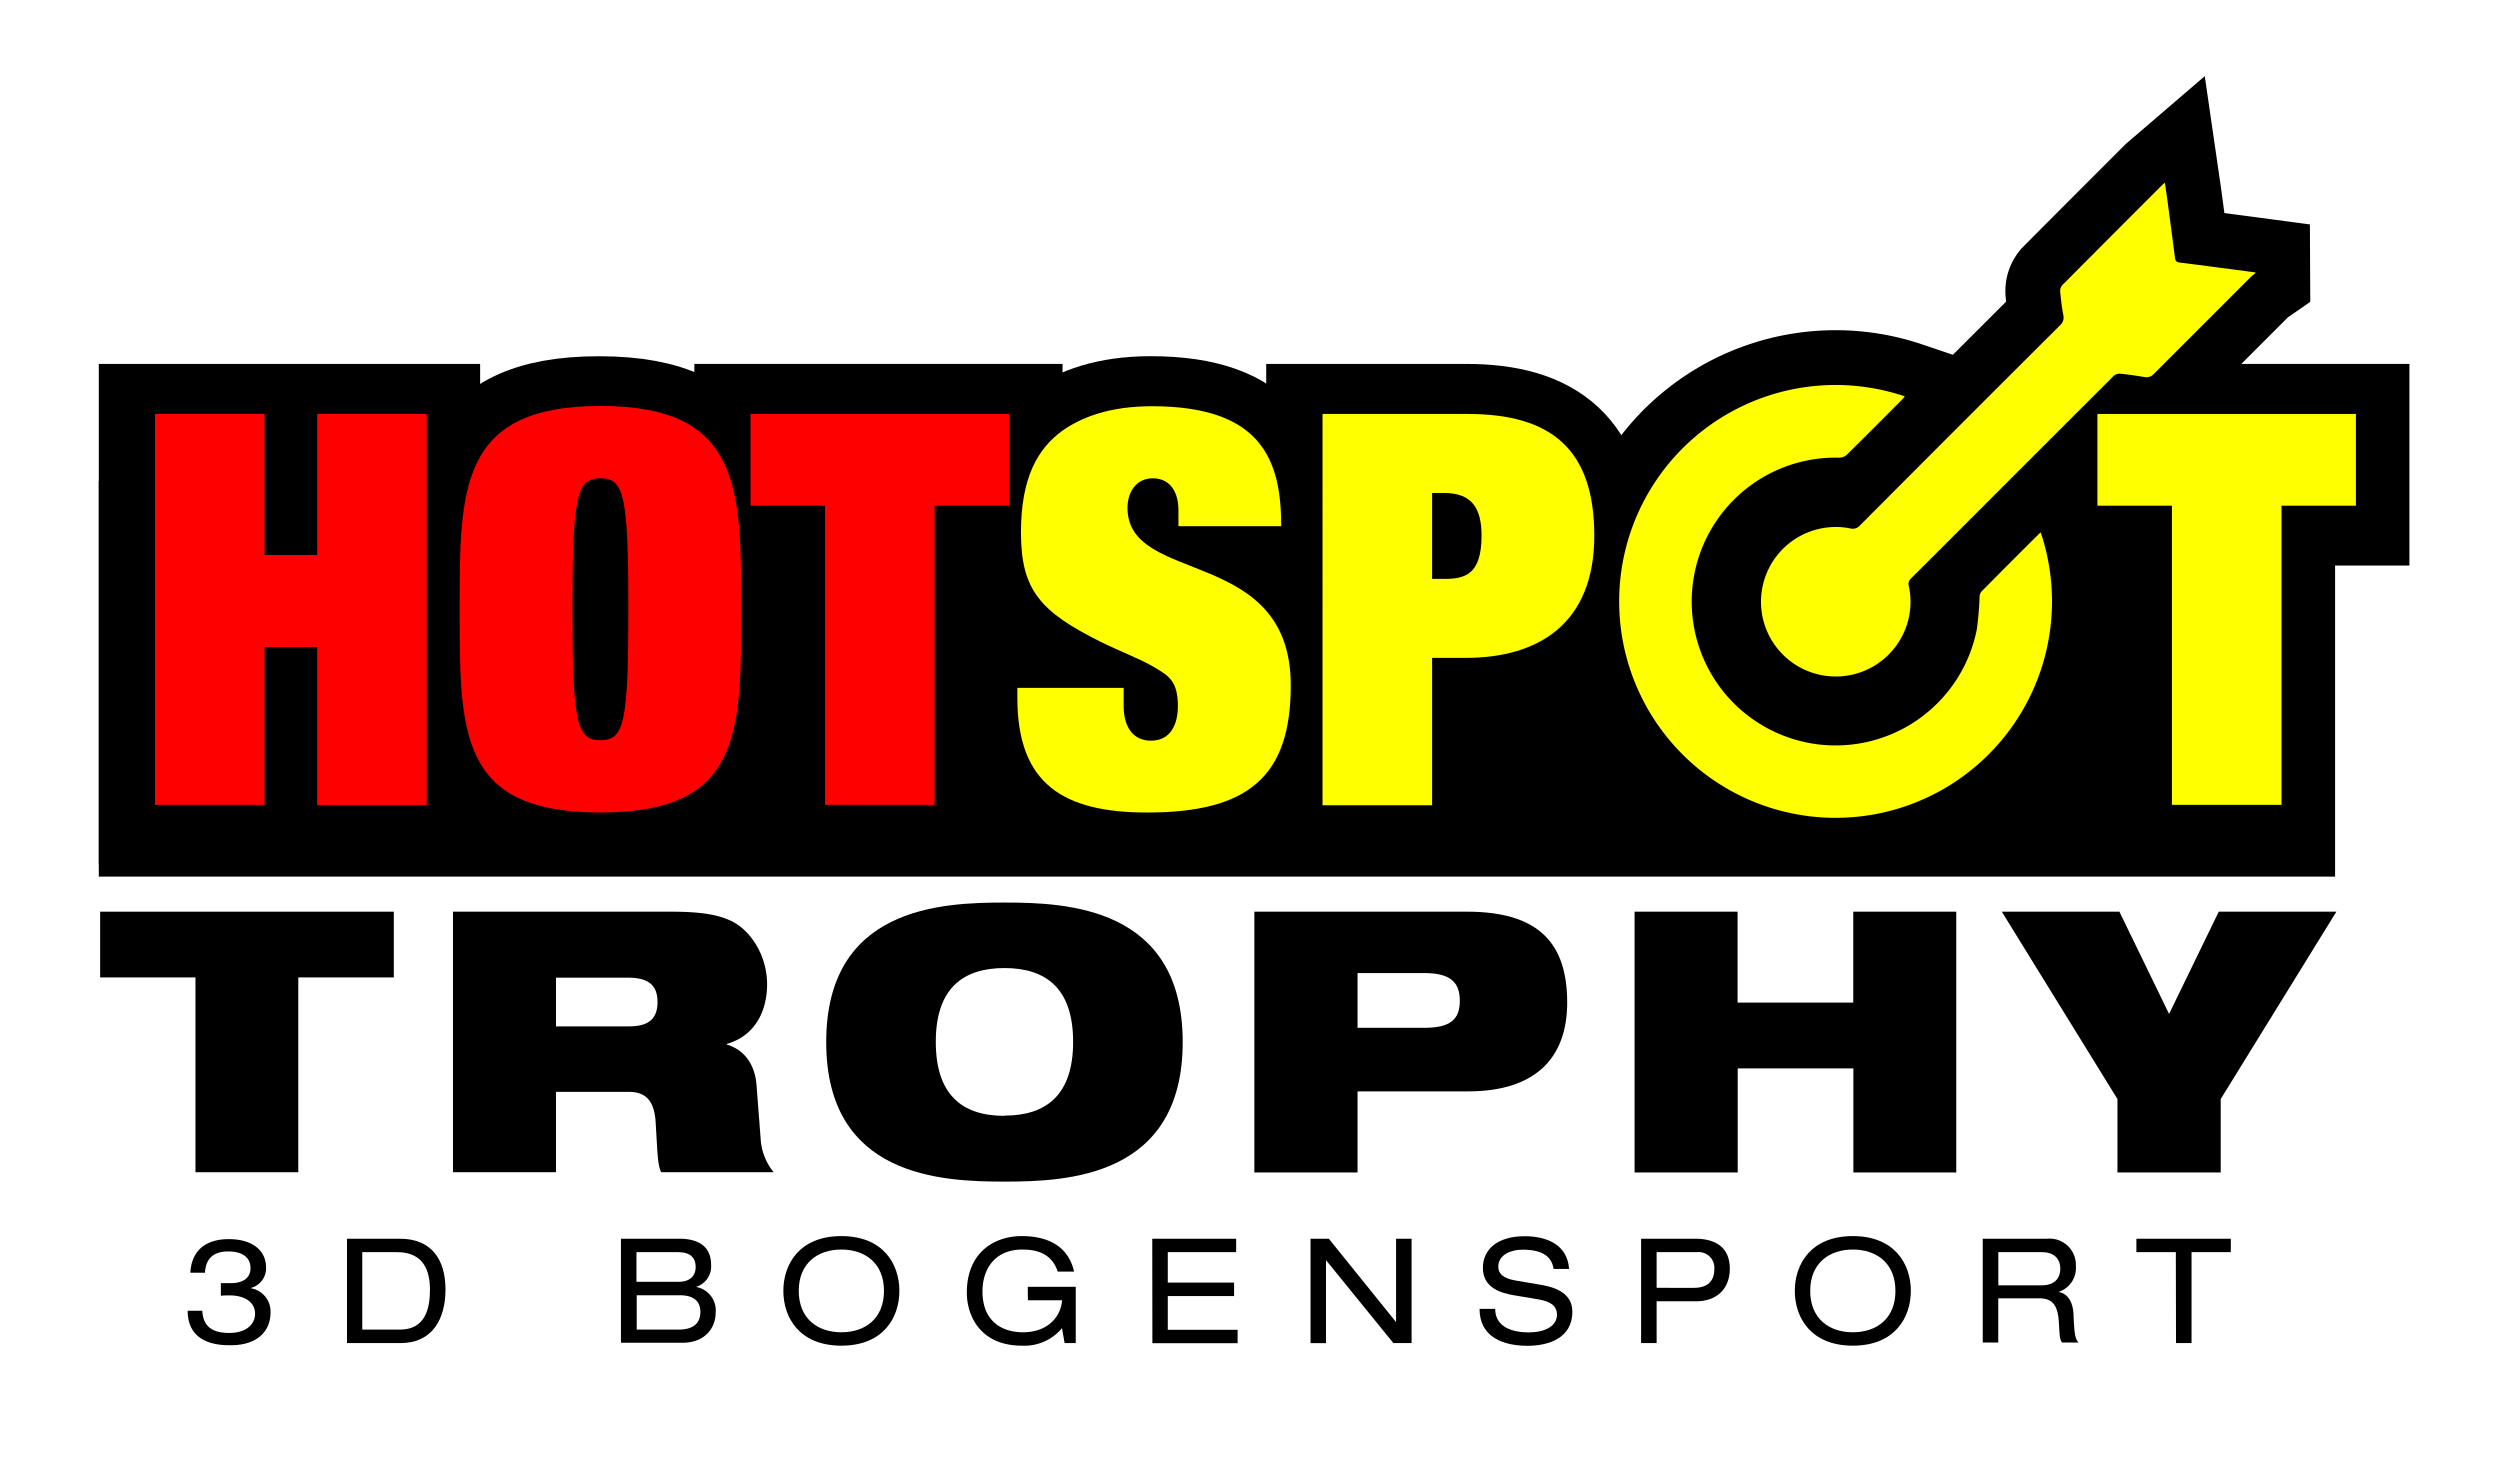
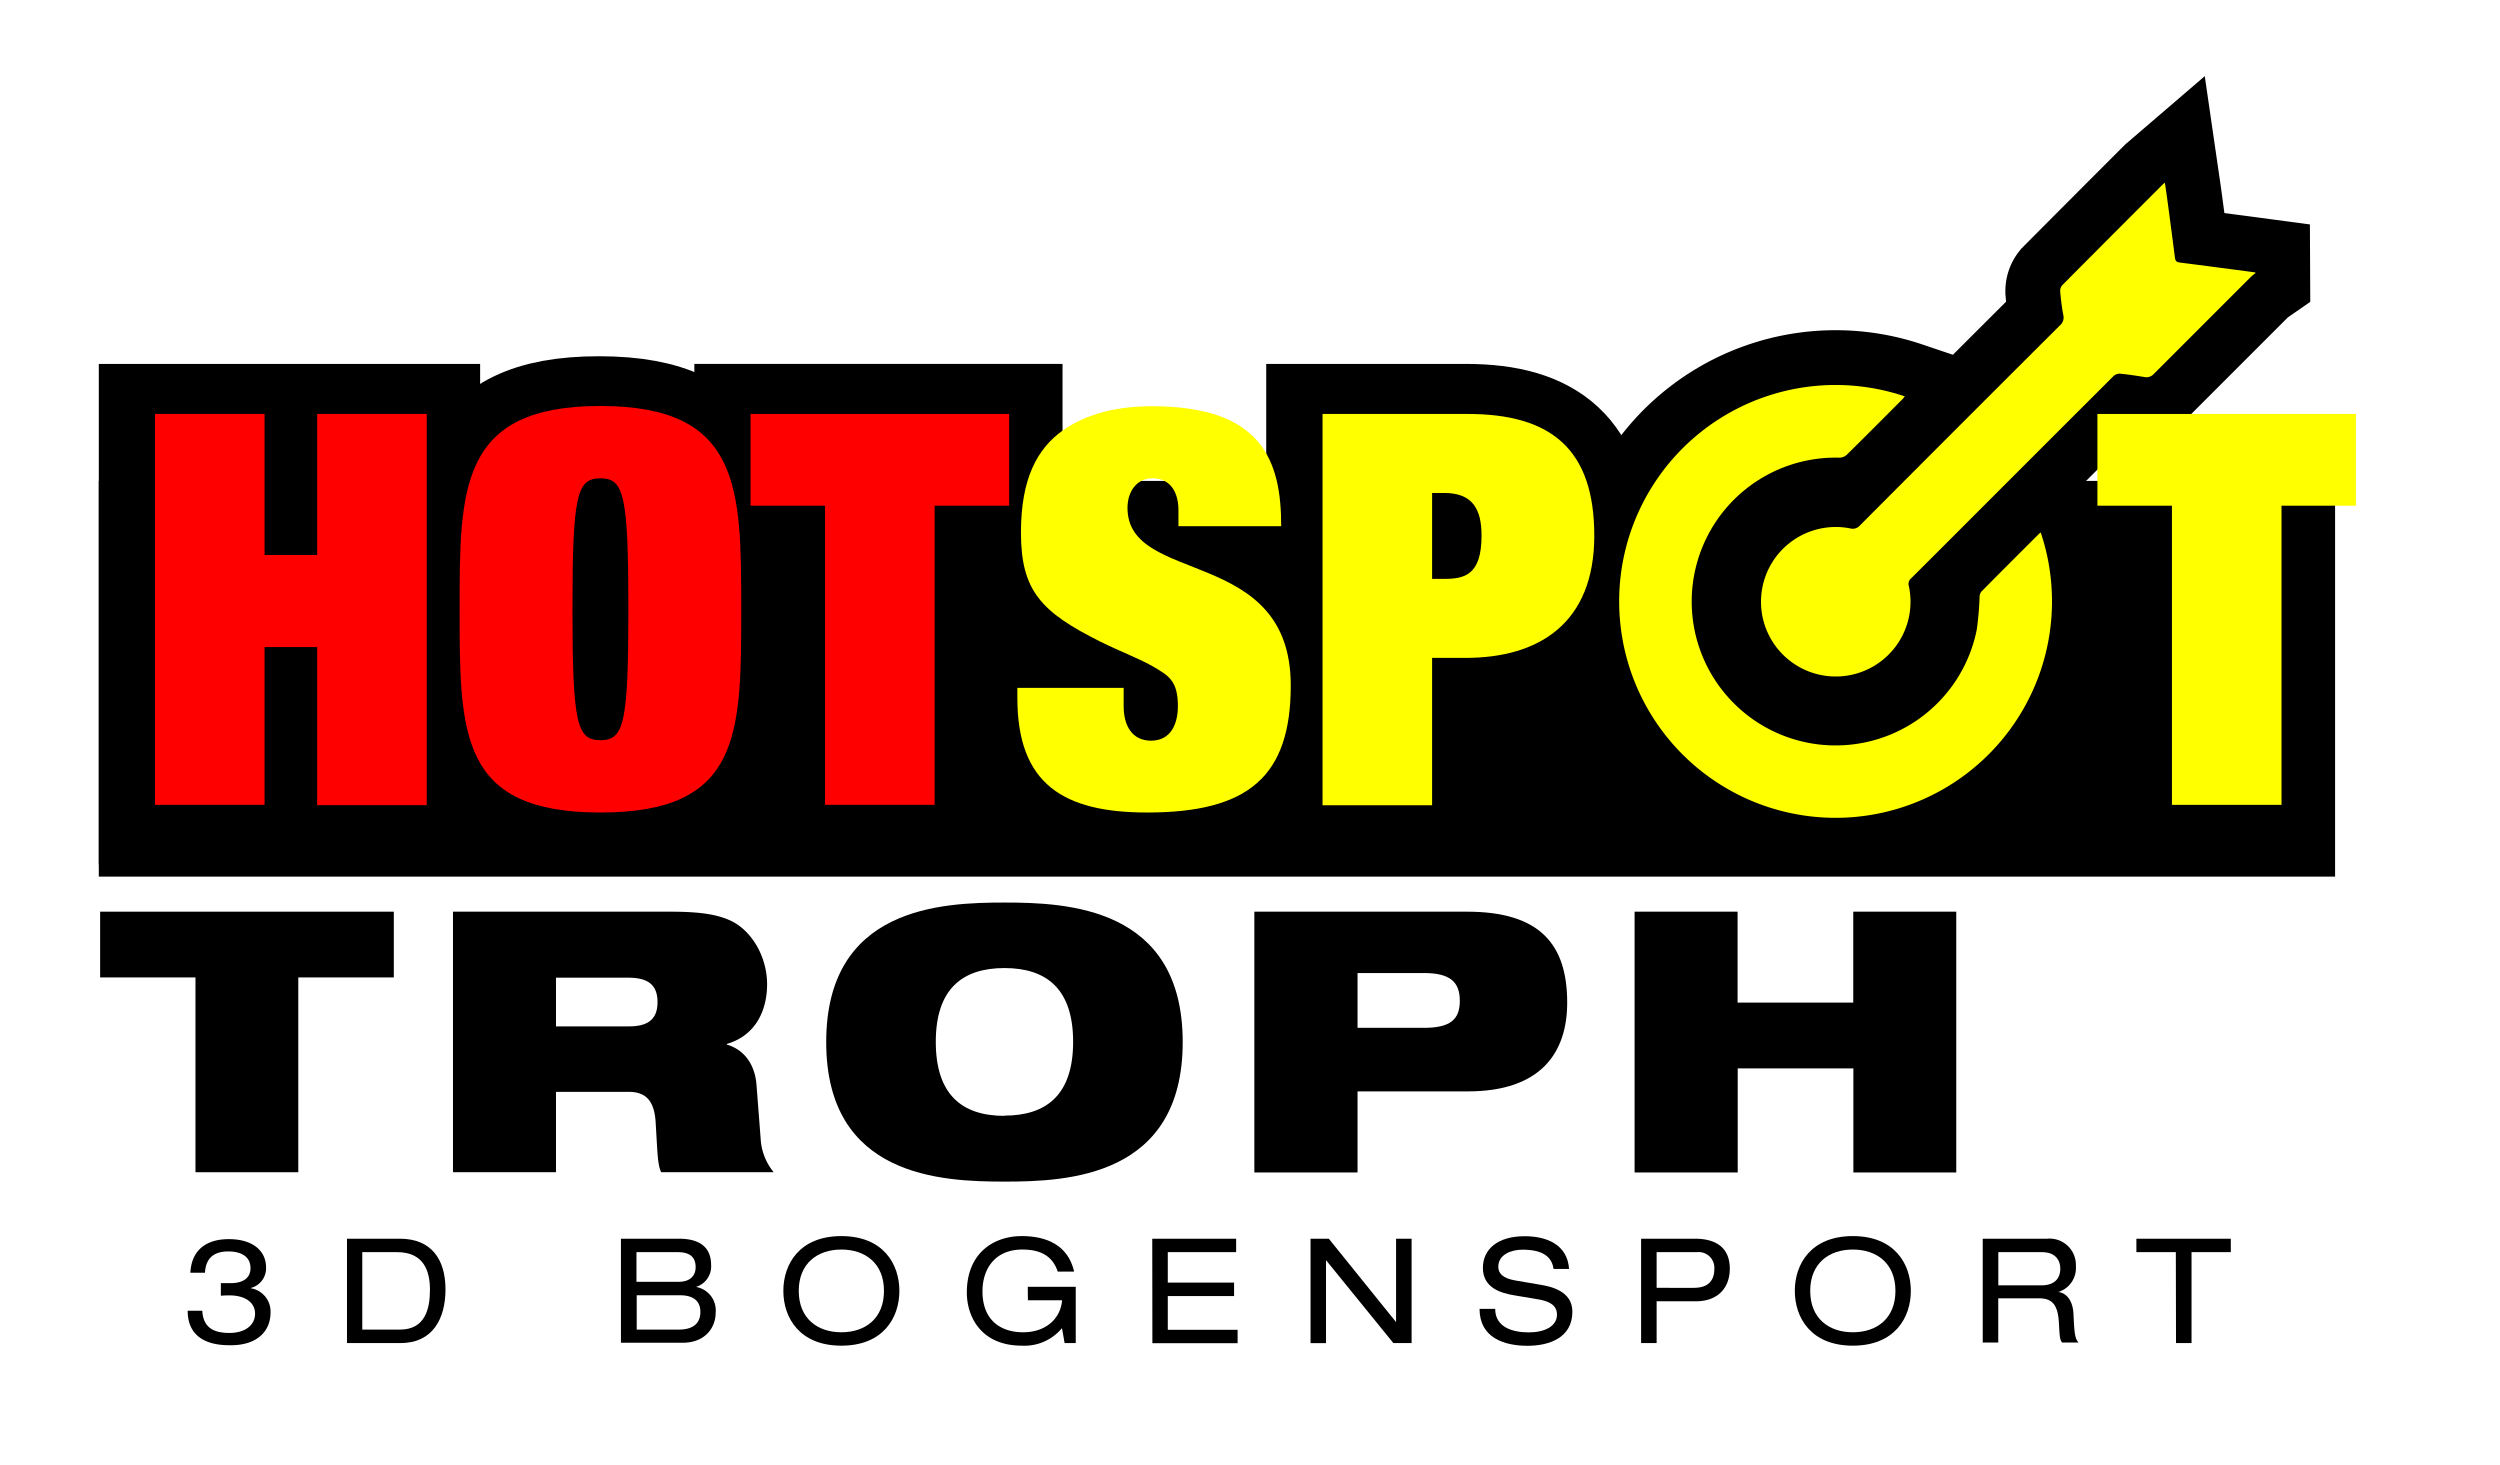
<svg xmlns="http://www.w3.org/2000/svg" id="e6773dbc-4b71-4dba-b856-07eb9b8deba0" data-name="Ebene 1" viewBox="0 0 410.67 240.67">
  <defs>
    <style>.\39 0e97191-1f42-4c2b-9579-f3329c5f9fc9{fill:#fff;stroke:#000;stroke-miterlimit:10;stroke-width:18px;}.\30 63ca901-7832-47ce-88c5-40a877fa6e7b{fill:red;}.\34 729eb70-ec9d-4a5e-83eb-c9c37276ae61{fill:#ff0;}</style>
  </defs>
  <title>Zeichenfläche 1</title>
  <rect x="16.23" y="79" width="367.35" height="65" />
  <path d="M36.28,210.78c.31,0,.67,0,1.61,0,2.16,0,3.26-.94,3.26-2.45,0-2.12-1.84-2.76-3.64-2.76-2.55,0-3.72,1.27-3.84,3.5h-2.4c.19-3.82,2.73-5.52,6.31-5.52,4.29,0,6.12,2.23,6.12,4.58a3.33,3.33,0,0,1-2.5,3.44v.05a3.87,3.87,0,0,1,3.24,4c0,2.88-2,5.36-6.53,5.36-1.58,0-7.08,0-7.08-5.67h2.4c.15,2.83,1.92,3.65,4.47,3.65s4.2-1.27,4.2-3.17-1.73-3-4.2-3c-.87,0-1.18.05-1.42.05Z" />
  <path d="M57,203.48h8.69c5.14,0,7.49,3.36,7.49,8.33,0,4.78-2.09,8.81-7.35,8.81H57Zm8.71,14.93c4.18,0,4.92-3.5,4.92-6.55s-1-6.17-5.4-6.17H59.51v12.72Z" />
  <path d="M102,203.48h9.53c3.65,0,5.28,1.61,5.28,4.3a3.51,3.51,0,0,1-2.49,3.62v0a3.91,3.91,0,0,1,3.24,4.23c0,2.45-1.71,4.94-5.43,4.94H102Zm9.48,7.08c1.88,0,2.79-1,2.79-2.4,0-1.56-.84-2.47-2.93-2.47h-6.79v4.87Zm0,7.85c2.83,0,3.57-1.44,3.57-2.9s-.77-2.74-3.36-2.74h-7.1v5.64Z" />
  <path d="M138.21,203.05c6.89,0,9.53,4.61,9.53,9s-2.64,9-9.53,9-9.53-4.61-9.53-9S131.32,203.05,138.21,203.05Zm0,2.21c-3.91,0-7,2.26-7,6.79s3.07,6.8,7,6.8,7-2.26,7-6.8S142.12,205.26,138.21,205.26Z" />
  <path d="M168.83,211.38h7.88v9.24h-1.83l-.43-2.45a8,8,0,0,1-6.58,2.88c-6.86,0-9.05-4.94-9.05-8.71,0-6.62,4.54-9.29,9-9.29,3.53,0,7.54,1.11,8.62,5.83h-2.69c-.79-2.37-2.57-3.62-5.81-3.62-4.53,0-6.55,3.22-6.55,6.86,0,4.85,3.1,6.73,6.67,6.73,3.72,0,6.15-2.21,6.41-5.26h-5.62Z" />
  <path d="M189.28,203.48h13.78v2.21H191.83v5h10.89v2.21H191.83v5.54H203.3v2.21h-14Z" />
  <path d="M217.82,207h0v13.63h-2.54V203.48h3l11,13.64h.05V203.48h2.55v17.14h-3Z" />
  <path d="M245.61,215c0,3.07,2.93,3.87,5.52,3.87s4.63-1,4.63-2.91c0-1.56-1.22-2.21-3.19-2.54l-3.89-.65c-2-.34-5.09-1.15-5.09-4.49,0-3.12,2.48-5.21,6.87-5.21,3.43,0,7,1.25,7.29,5.38h-2.54c-.22-1.35-1-3.17-5.09-3.17-1.87,0-4,.79-4,2.81,0,1.05.69,1.89,2.8,2.25l4.21.72c1.34.24,5.16.89,5.16,4.4,0,4.37-3.92,5.61-7.37,5.61-3.87,0-7.88-1.34-7.88-6.07Z" />
  <path d="M269.58,203.48h8.84c3.77,0,5.73,1.73,5.73,4.92s-2,5.36-5.56,5.36h-6.46v6.86h-2.55Zm8.67,8.07c2.52,0,3.36-1.37,3.36-3.1a2.59,2.59,0,0,0-2.9-2.76h-6.58v5.86Z" />
  <path d="M304.36,203.05c6.89,0,9.53,4.61,9.53,9s-2.64,9-9.53,9-9.53-4.61-9.53-9S297.47,203.05,304.36,203.05Zm0,2.21c-3.91,0-7,2.26-7,6.79s3.07,6.8,7,6.8,7-2.26,7-6.8S308.27,205.26,304.36,205.26Z" />
  <path d="M325.7,203.48h10.6A4.32,4.32,0,0,1,341,208a4.11,4.11,0,0,1-2.88,4.23v0c1.51.21,2.4,1.63,2.49,3.65.14,3.19.24,4,.82,4.65h-2.69c-.41-.48-.41-1.2-.53-3.26-.17-3.08-1.2-4-3.31-4h-6.65v7.27H325.7Zm9.64,7.66c2.5,0,3.1-1.51,3.1-2.71,0-1.63-1-2.74-3-2.74h-7.18v5.45Z" />
  <path d="M357.42,205.69h-6.48v-2.21h15.51v2.21H360v14.93h-2.55Z" />
  <path d="M32.11,160.56H16.45v-10.8H64.69v10.8H49v32H32.11Z" />
  <path d="M74.41,149.76h35.64c4.86,0,7.8.42,10.14,1.56,3.18,1.56,5.82,5.7,5.82,10.38,0,4-1.68,8.34-6.6,9.78v.12c2.52.72,4.56,2.88,4.86,6.6l.72,9.36a9.55,9.55,0,0,0,2.1,5H108.61c-.6-1.26-.6-3.12-.9-8.1-.18-3.18-1.26-5.1-4.38-5.1h-12v13.2H74.41ZM91.33,168.6h12c3.3,0,4.68-1.32,4.68-4,0-3.24-2.1-4-4.92-4H91.33Z" />
  <path d="M165,148.26c10.26,0,29.28.72,29.28,22.92s-19,22.92-29.28,22.92-29.28-.72-29.28-22.92S154.69,148.26,165,148.26Zm0,35c6.9,0,11.28-3.42,11.28-12.12s-4.38-12.12-11.28-12.12-11.28,3.42-11.28,12.12S158.05,183.3,165,183.3Z" />
  <path d="M206.05,149.76H241c12,0,16.44,5.4,16.44,14.94,0,8.22-4.32,14.58-16.32,14.58H223V192.6H206.05ZM223,168.84h10.92c4.26,0,5.88-1.32,5.88-4.44s-1.62-4.56-5.88-4.56H223Z" />
  <path d="M304.45,175.5h-19v17.1H268.51V149.76h16.92V164.7h19V149.76h16.92V192.6H304.45Z" />
-   <path d="M347.83,180.54l-19-30.78h19.32l8.16,16.8,8.16-16.8h19.32l-19,30.78V192.6H347.83Z" />
  <path class="90e97191-1f42-4c2b-9579-f3329c5f9fc9" d="M370.48,44.89a6.78,6.78,0,0,0-.67.53q-8,8-16,16a1.63,1.63,0,0,1-1.57.51c-1.35-.22-2.71-.43-4.07-.55a1.53,1.53,0,0,0-1.07.48Q334.94,74,322.84,86.11q-4.44,4.45-8.9,8.89a1.18,1.18,0,0,0-.38,1.26,12.28,12.28,0,1,1-9.63-9.46,1.54,1.54,0,0,0,1.6-.49q16.39-16.45,32.84-32.85a1.69,1.69,0,0,0,.57-1.69c-.25-1.29-.4-2.6-.52-3.91a1.5,1.5,0,0,1,.33-1q8.25-8.3,16.52-16.56l.35-.3c.17,1.17.33,2.23.47,3.3.4,3,.8,6,1.18,9,.06.49.2.75.75.82q6.24.8,12.46,1.63Z" />
  <path class="90e97191-1f42-4c2b-9579-f3329c5f9fc9" d="M335.23,87.48A35.55,35.55,0,1,1,312.9,65.11c-.14.17-.25.33-.39.47-3.05,3.06-6.1,6.13-9.19,9.17a1.87,1.87,0,0,1-1.19.43,23.64,23.64,0,1,0,22.59,28.24,49.87,49.87,0,0,0,.46-5.36,1.5,1.5,0,0,1,.28-.86q4.77-4.82,9.57-9.59A1.13,1.13,0,0,1,335.23,87.48Z" />
  <path class="90e97191-1f42-4c2b-9579-f3329c5f9fc9" d="M51.87,68.78h18V133h-18V107.12H43.23V133h-18V68.78h18V92h8.64Z" />
  <path class="90e97191-1f42-4c2b-9579-f3329c5f9fc9" d="M98.4,67.52c23.13,0,23.13,13.5,23.13,33.39,0,20.52,0,33.39-23.13,33.39s-23.13-12.87-23.13-33.39C75.27,81,75.27,67.52,98.4,67.52Zm0,11.88c-3.87,0-4.59,2.7-4.59,21.51s.72,21.51,4.59,21.51,4.59-2.7,4.59-21.51S102.27,79.4,98.4,79.4Z" />
  <path class="90e97191-1f42-4c2b-9579-f3329c5f9fc9" d="M123.06,68.78h42.48V83.9H153.3V133h-18V83.9H123.06Z" />
-   <path class="90e97191-1f42-4c2b-9579-f3329c5f9fc9" d="M193.35,84.62c0-2.7-1.17-5.22-4.23-5.22-2.7,0-4.14,2.25-4.14,4.86,0,12.78,26.82,6.21,26.82,29.16,0,14.94-6.93,20.88-23.58,20.88-13.77,0-21.33-4.68-21.33-18.81v-1.71h17.46v3c0,3.15,1.35,5.67,4.5,5.67,3.33,0,4.41-2.88,4.41-5.67,0-4.14-1.53-5-3.87-6.39s-5.67-2.61-8.91-4.23c-9.72-4.86-13-8.37-13-17.91,0-8.91,2.7-13.77,6.84-16.74,3.06-2.16,7.65-4,14.67-4,18.18,0,21.24,9,21.24,19.71H193.35Z" />
  <path class="90e97191-1f42-4c2b-9579-f3329c5f9fc9" d="M217,68.78h23.85c13.77,0,20.79,5.85,20.79,20,0,14.31-9,20.07-21.15,20.07H235V133H217Zm18,27.09h2c3.33,0,6.12-.63,6.12-7.11,0-4.41-1.53-7-6.12-7h-2Z" />
-   <path class="90e97191-1f42-4c2b-9579-f3329c5f9fc9" d="M344.31,68.78h42.48V83.9H374.55V133h-18V83.9H344.31Z" />
  <path class="063ca901-7832-47ce-88c5-40a877fa6e7b" d="M52.1,68h18v64.26h-18V106.29H43.46v25.92h-18V68h18V91.17H52.1Z" />
  <path class="063ca901-7832-47ce-88c5-40a877fa6e7b" d="M98.63,66.69c23.13,0,23.13,13.5,23.13,33.39,0,20.52,0,33.39-23.13,33.39S75.5,120.6,75.5,100.08C75.5,80.19,75.5,66.69,98.63,66.69Zm0,11.88c-3.87,0-4.59,2.7-4.59,21.51s.72,21.51,4.59,21.51,4.59-2.7,4.59-21.51S102.5,78.57,98.63,78.57Z" />
  <path class="063ca901-7832-47ce-88c5-40a877fa6e7b" d="M123.29,68h42.48V83.07H153.53v49.14h-18V83.07H123.29Z" />
  <path class="4729eb70-ec9d-4a5e-83eb-c9c37276ae61" d="M193.58,83.79c0-2.7-1.17-5.22-4.23-5.22-2.7,0-4.14,2.25-4.14,4.86,0,12.78,26.82,6.21,26.82,29.16,0,14.94-6.93,20.88-23.58,20.88-13.77,0-21.33-4.68-21.33-18.81V113h17.46v3c0,3.15,1.35,5.67,4.5,5.67,3.33,0,4.41-2.88,4.41-5.67,0-4.14-1.53-5-3.87-6.39s-5.67-2.61-8.91-4.23c-9.72-4.86-13-8.37-13-17.91,0-8.91,2.7-13.77,6.84-16.74,3.06-2.16,7.65-4,14.67-4,18.18,0,21.24,9,21.24,19.71H193.58Z" />
  <path class="4729eb70-ec9d-4a5e-83eb-c9c37276ae61" d="M217.25,68H241.1c13.77,0,20.79,5.85,20.79,20,0,14.31-9,20.07-21.15,20.07h-5.49v24.21h-18Zm18,27.09h2c3.33,0,6.12-.63,6.12-7.11,0-4.41-1.53-7-6.12-7h-2Z" />
  <path class="4729eb70-ec9d-4a5e-83eb-c9c37276ae61" d="M344.54,68H387V83.07H374.78v49.14h-18V83.07H344.54Z" />
  <path class="4729eb70-ec9d-4a5e-83eb-c9c37276ae61" d="M370.48,44.89a6.78,6.78,0,0,0-.67.53q-8,8-16,16a1.63,1.63,0,0,1-1.57.51c-1.35-.22-2.71-.43-4.07-.55a1.53,1.53,0,0,0-1.07.48Q334.94,74,322.84,86.11q-4.44,4.45-8.9,8.89a1.18,1.18,0,0,0-.38,1.26,12.28,12.28,0,1,1-9.63-9.46,1.54,1.54,0,0,0,1.6-.49q16.39-16.45,32.84-32.85a1.69,1.69,0,0,0,.57-1.69c-.25-1.29-.4-2.6-.52-3.91a1.5,1.5,0,0,1,.33-1q8.25-8.3,16.52-16.56l.35-.3c.17,1.17.33,2.23.47,3.3.4,3,.8,6,1.18,9,.06.49.2.75.75.82q6.24.8,12.46,1.63Z" />
  <path class="4729eb70-ec9d-4a5e-83eb-c9c37276ae61" d="M335.23,87.48A35.55,35.55,0,1,1,312.9,65.11c-.14.17-.25.33-.39.47-3.05,3.06-6.1,6.13-9.19,9.17a1.87,1.87,0,0,1-1.19.43,23.64,23.64,0,1,0,22.59,28.24,49.87,49.87,0,0,0,.46-5.36,1.5,1.5,0,0,1,.28-.86q4.77-4.82,9.57-9.59A1.13,1.13,0,0,1,335.23,87.48Z" />
</svg>